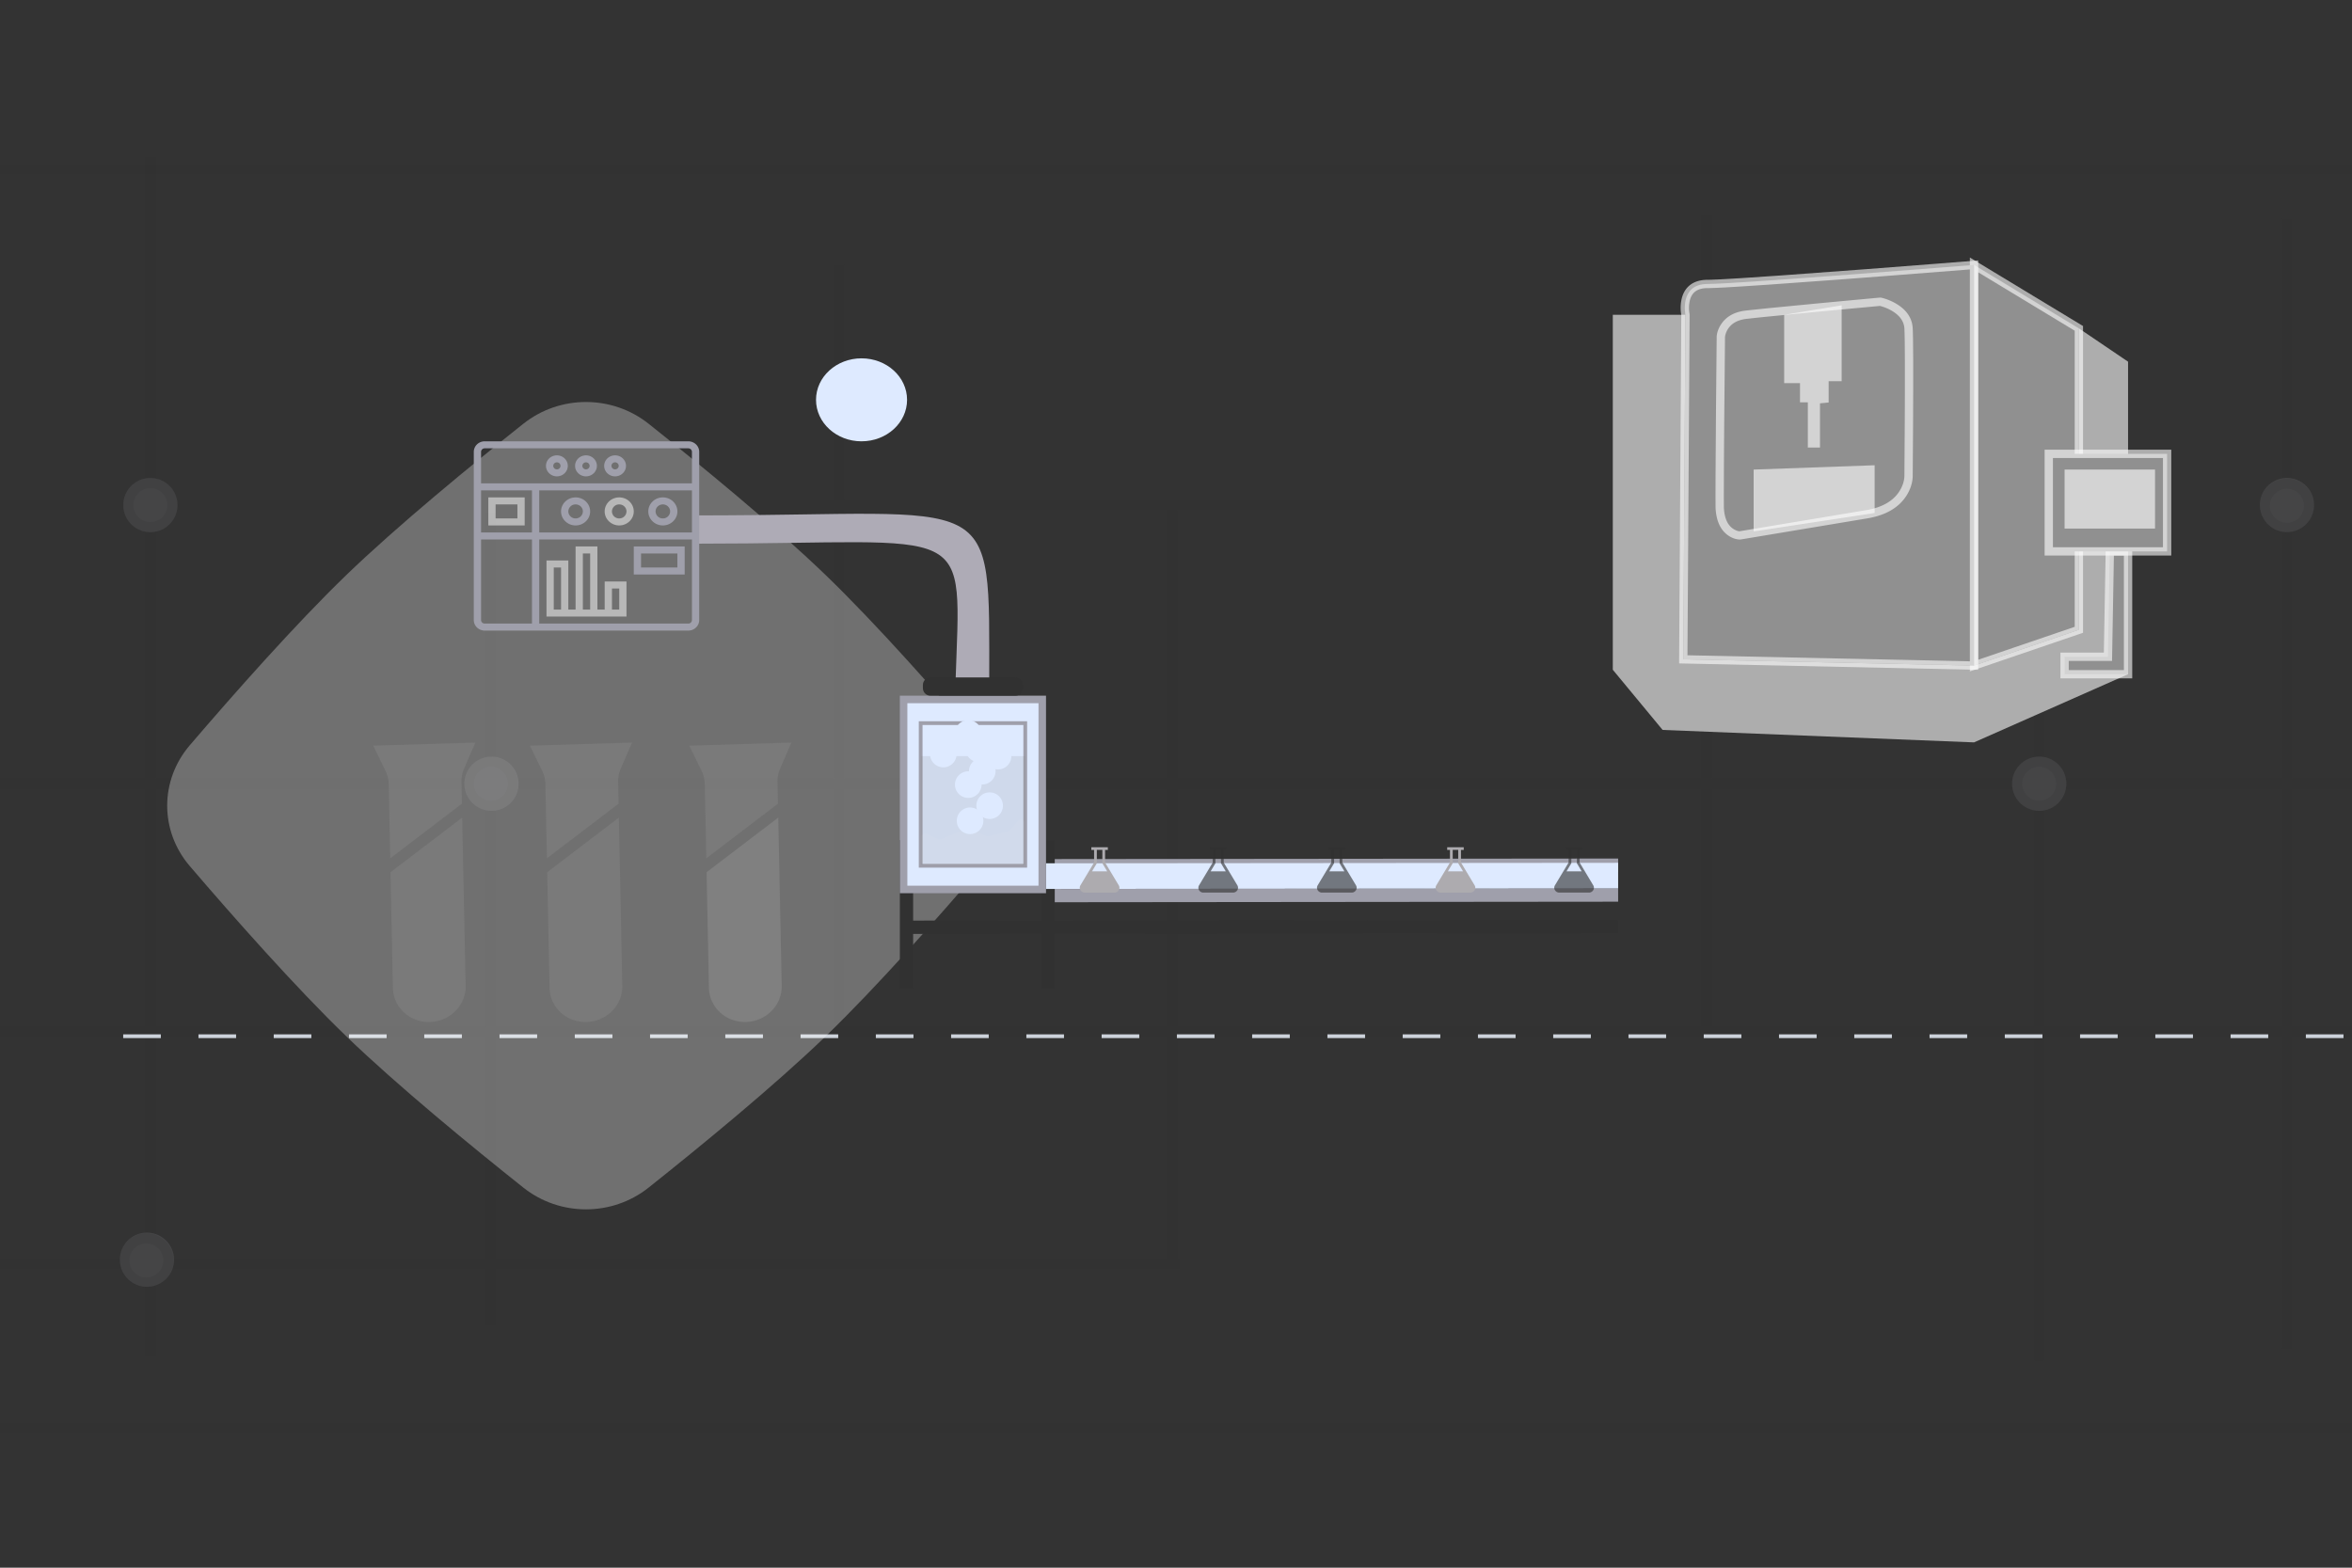
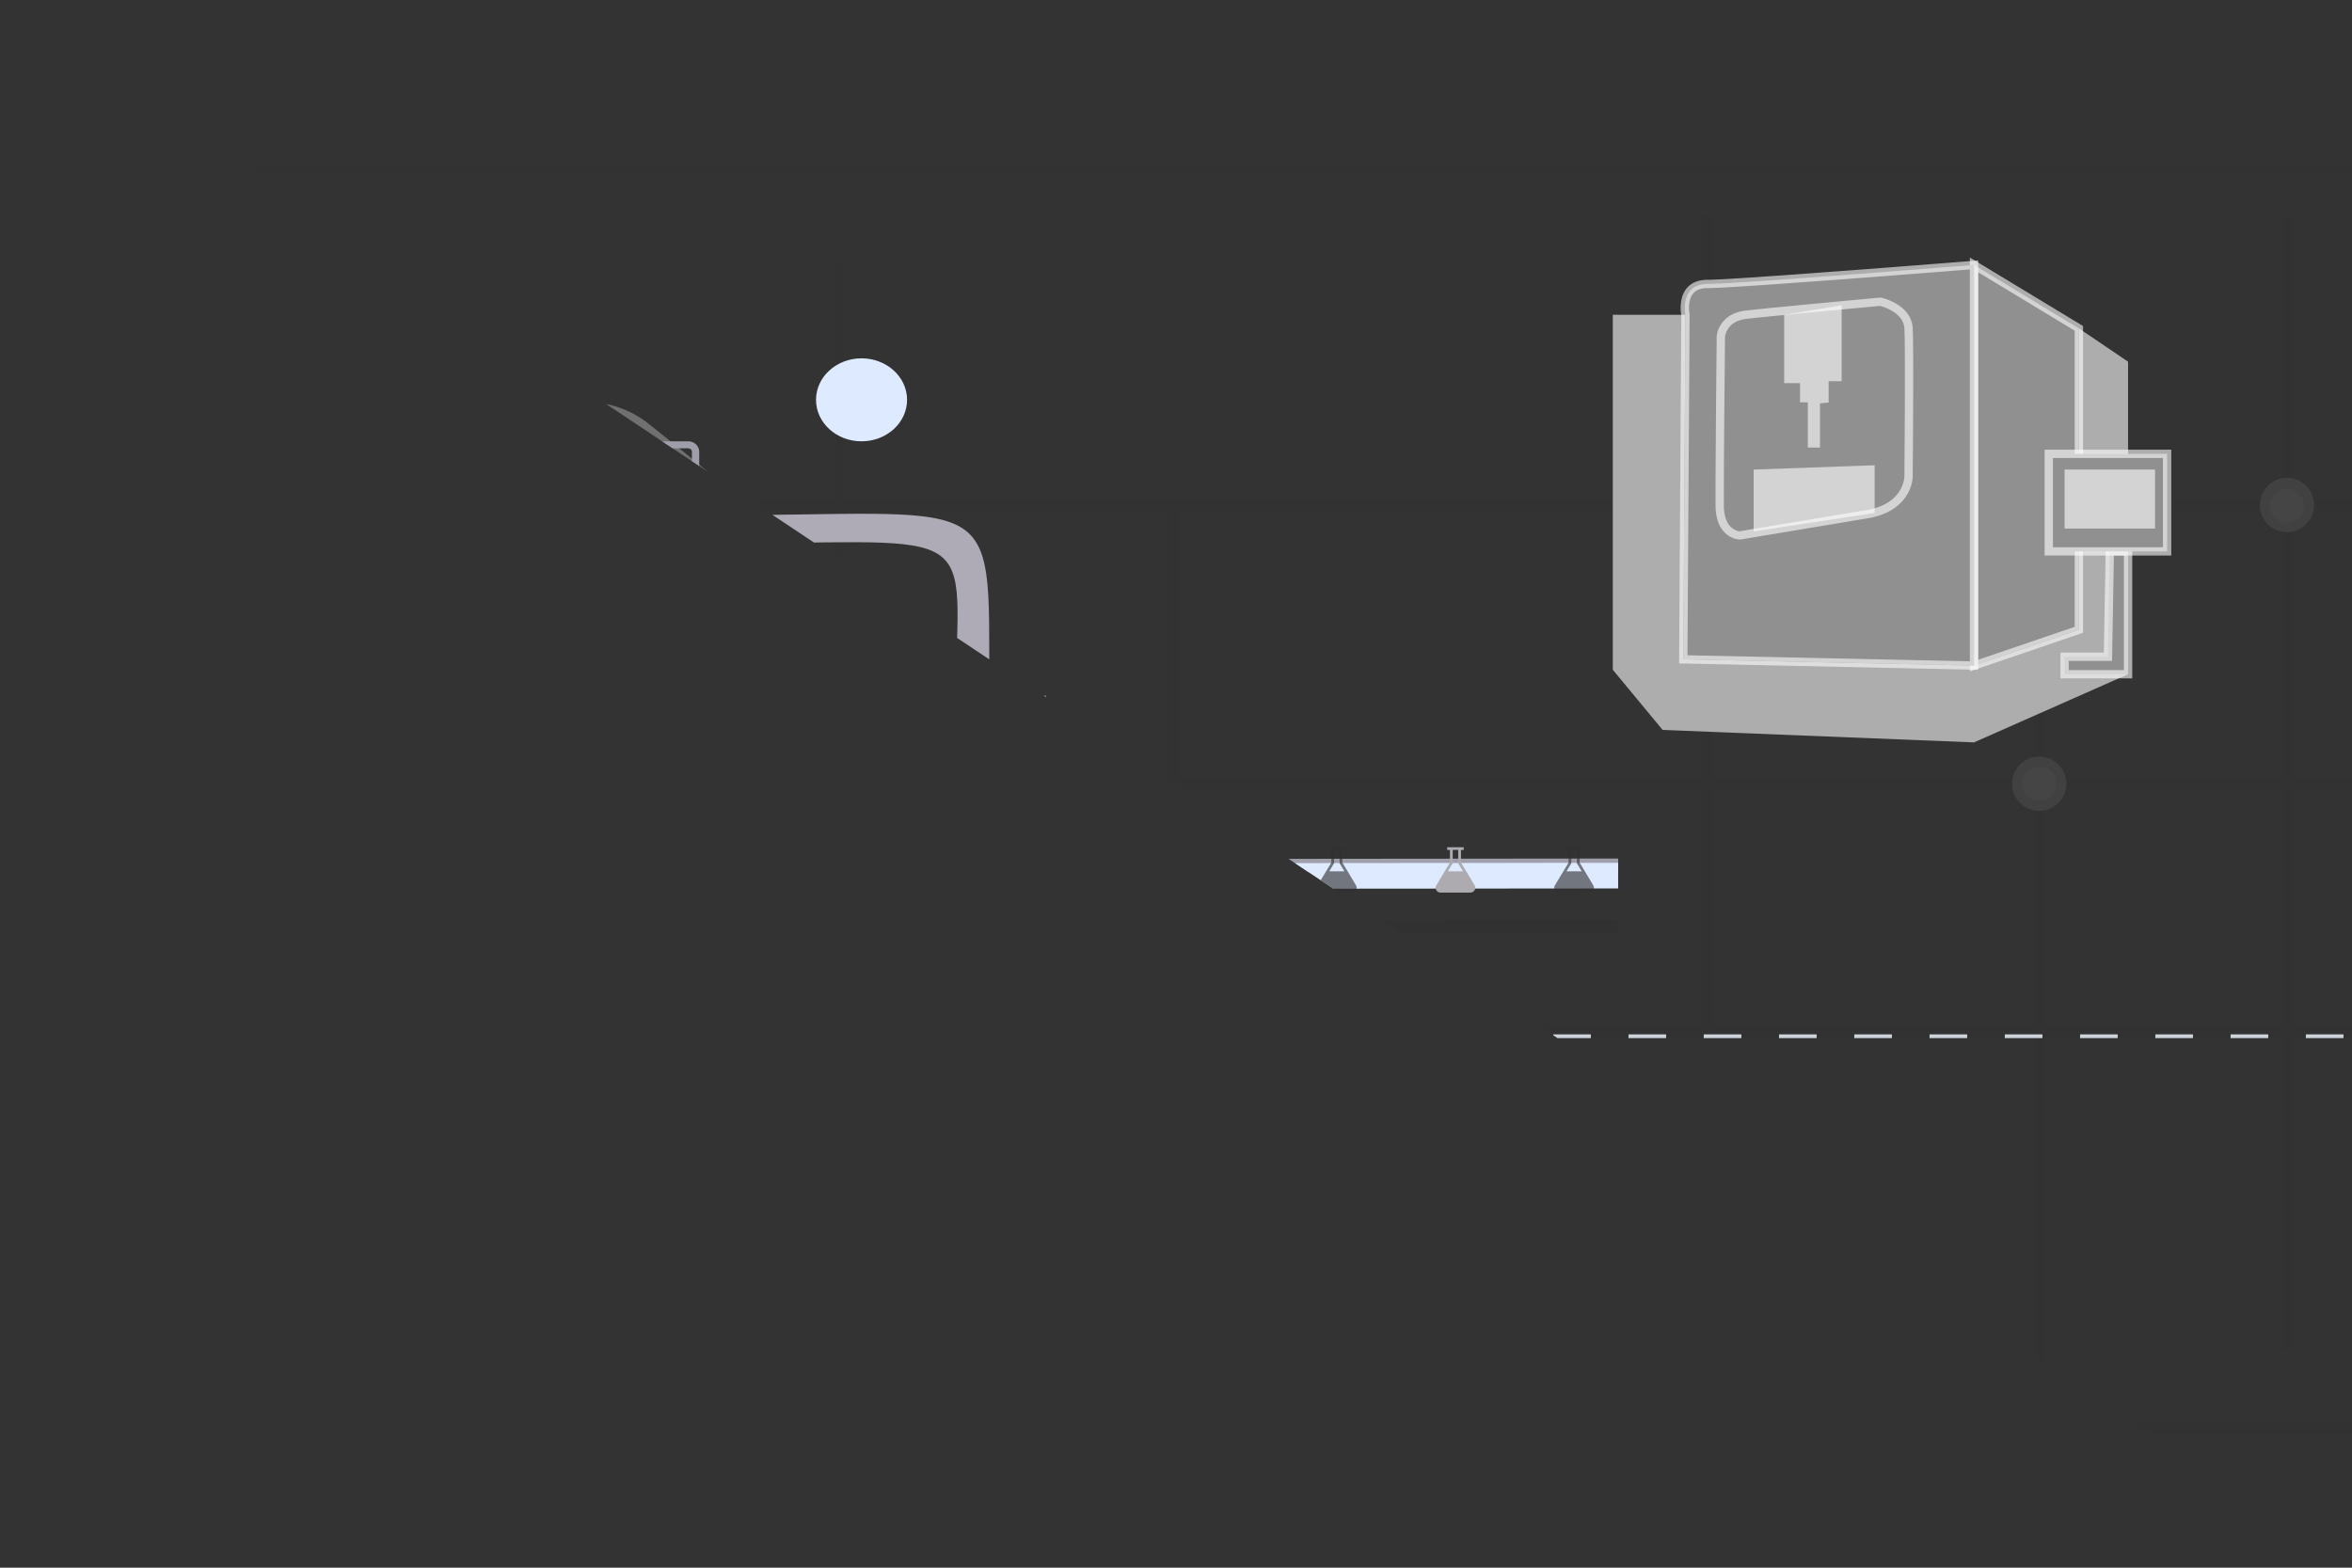
<svg xmlns="http://www.w3.org/2000/svg" width="210" height="140" fill="none">
  <rect width="100%" height="100%" fill="#333333" stroke="none" />
  <g clip-path="url(#a)">
    <path stroke="#313131" stroke-opacity=".2" stroke-width=".901" d="M-2.033 127.549V15.089h234.807v112.46H-2.033z" />
    <path stroke="#313131" stroke-miterlimit="10" stroke-opacity=".2" stroke-width=".901" d="M-14.927 112.845h120.274m20.737-20.736h91.242M-14.927 69.99h155.872M-17 92.109h155.872m-.001-22.119h106.103m-40.782-50.46v100.919m-22.12-81.566v82.602M152.35 19.184v72.925M-13.544 45.105h237.091M74.933 23.677v67.74m29.723-46.312v67.74M13.414 14v107.14m30.414-75.344v72.579" />
    <g opacity=".7">
      <path fill="#4D4D4F" d="M43.828 72.409a2.42 2.42 0 1 0 0-4.839 2.42 2.42 0 0 0 0 4.839z" />
      <path stroke="#313131" stroke-opacity=".2" stroke-width=".901" d="M45.797 69.99a1.969 1.969 0 1 1-3.938 0 1.969 1.969 0 0 1 3.938 0z" />
    </g>
    <g opacity=".7">
      <path fill="#4D4D4F" d="M13.427 47.524a2.419 2.419 0 1 0 0-4.838 2.419 2.419 0 0 0 0 4.838z" />
      <path stroke="#313131" stroke-opacity=".2" stroke-width=".901" d="M15.396 45.105a1.968 1.968 0 1 1-3.937 0 1.968 1.968 0 0 1 3.937 0z" />
    </g>
    <g opacity=".7">
      <path fill="#4D4D4F" d="M13.068 114.919a2.42 2.42 0 1 0 0-4.839 2.42 2.42 0 0 0 0 4.839z" />
      <path stroke="#313131" stroke-opacity=".2" stroke-width=".901" d="M15.037 112.5a1.97 1.97 0 1 1-3.938 0 1.97 1.97 0 0 1 3.938 0z" />
    </g>
    <g opacity=".7">
      <path fill="#4D4D4F" d="M204.192 47.524a2.419 2.419 0 1 0 .002-4.838 2.419 2.419 0 0 0-.002 4.838z" />
      <path stroke="#313131" stroke-opacity=".2" stroke-width=".901" d="M206.162 45.105a1.97 1.97 0 1 1-3.938 0 1.97 1.97 0 0 1 3.938 0z" />
    </g>
    <g opacity=".7">
      <path fill="#4D4D4F" d="M182.074 72.409a2.42 2.42 0 1 0-.002-4.84 2.42 2.42 0 0 0 .002 4.84z" />
      <path stroke="#313131" stroke-opacity=".2" stroke-width=".901" d="M184.042 69.99a1.968 1.968 0 1 1-3.937 0 1.968 1.968 0 0 1 3.937 0z" />
    </g>
-     <path fill="#9F9FAB" d="m144.477 80.525-.001-1.187-51.149.05.001 1.186 51.149-.05z" />
    <path stroke="#CCD2DA" stroke-dasharray="3.36 3.36" stroke-width=".335" d="M11 92.538h237.076" />
    <path stroke="#000" stroke-width=".335" d="m88.195 70.66-3.161 3.35" />
    <path fill="#fff" fill-opacity=".3" d="M16.945 77.345c-2.69-3.142-2.69-7.649 0-10.791 3.836-4.479 9.42-10.808 13.993-15.218 4.574-4.41 11.138-9.793 15.784-13.49 3.26-2.594 7.934-2.594 11.194 0 4.645 3.697 11.21 9.08 15.783 13.49 4.574 4.41 10.157 10.74 13.992 15.218 2.69 3.142 2.69 7.65 0 10.791-3.831 4.477-9.41 10.801-13.992 15.22-4.581 4.416-11.142 9.796-15.785 13.49-3.258 2.593-7.932 2.593-11.19 0-4.644-3.694-11.204-9.074-15.786-13.49-4.58-4.419-10.16-10.743-13.992-15.22z" />
    <path fill="gray" fill-opacity=".6" d="m42.444 66.314-9.123.273 1.099 2.252c.18.368.278.77.286 1.18l.136 6.632 6.4-4.882-.04-1.945a2.829 2.829 0 0 1 .238-1.196l1.004-2.314zM35.08 88.233c.035 1.73 1.518 3.089 3.312 3.035 1.793-.054 3.22-1.5 3.184-3.23l-.309-15.026-6.4 4.88.212 10.341zm21.353-21.919-9.123.273 1.099 2.252c.18.368.278.77.285 1.18l.136 6.632 6.4-4.882-.039-1.945a2.84 2.84 0 0 1 .237-1.196l1.005-2.314zm-7.365 21.919c.035 1.73 1.518 3.089 3.312 3.034 1.794-.053 3.22-1.498 3.184-3.229l-.308-15.026-6.4 4.88.212 10.341zm21.597-21.919-9.124.273 1.1 2.252c.18.368.277.77.285 1.18l.136 6.632 6.4-4.882-.04-1.945a2.857 2.857 0 0 1 .238-1.196l1.005-2.314z" />
    <path fill="gray" d="M63.3 88.233c.035 1.73 1.518 3.089 3.312 3.034 1.794-.053 3.22-1.498 3.184-3.229l-.308-15.026-6.4 4.88.211 10.341z" />
    <path fill="#9F9FAB" d="m144.479 77.856-.001-1.187-51.099.05.001 1.186 51.099-.05z" />
    <path fill="#313131" d="M81.53 75.02h-1.186v13.25h1.186V75.02zm12.644 0h-1.187v13.25h1.187V75.02z" />
    <path fill="#AEABB6" d="M88.323 61.138c0-17.808 1.001-15.11-25.977-15.11v2.523c24.883 0 23.432-2.323 22.962 12.587h3.015z" />
    <path fill="url(#b)" stroke="#9F9FAB" stroke-width=".671" d="M93.059 62.464h-12.38V79.43h12.38V62.464z" />
    <path fill="#313131" d="m144.479 83.344-.001-1.186-63.83.054V83.4l63.831-.055z" />
    <path fill="#9F9FAB" d="M61.456 39.411h-18.18c-.536 0-.973.422-.973.94v15.022c0 .519.437.94.974.94h18.18c.536 0 .973-.421.973-.94V40.35c0-.517-.437-.939-.974-.939zm-18.18.626h18.18c.18 0 .325.14.325.313v2.817H42.952V40.35c0-.173.145-.313.325-.313zm4.87 3.756h13.635v3.755H48.146v-3.755zm-.65 3.755h-4.544v-3.755h4.545v3.755zm-4.544 7.825v-7.198h4.545v7.512h-4.22a.319.319 0 0 1-.325-.314zm18.504.314h-13.31v-7.512h13.635v7.198a.319.319 0 0 1-.325.314z" />
    <path fill="#9F9FAB" d="M49.723 42.54c.537 0 .974-.42.974-.938 0-.517-.437-.938-.974-.938-.537 0-.974.42-.974.938s.437.939.974.939zm0-1.251a.32.32 0 0 1 .325.313.32.32 0 0 1-.325.313.32.32 0 0 1-.325-.313.32.32 0 0 1 .325-.313zm2.597 1.251c.537 0 .974-.42.974-.938 0-.517-.437-.938-.974-.938-.537 0-.974.42-.974.938s.437.939.974.939zm0-1.251a.32.32 0 0 1 .325.313.32.32 0 0 1-.325.313.32.32 0 0 1-.325-.313.32.32 0 0 1 .325-.313zm2.598 1.251c.537 0 .974-.42.974-.938 0-.517-.437-.938-.974-.938-.537 0-.974.42-.974.938s.437.939.974.939zm0-1.251a.32.32 0 0 1 .324.313.32.32 0 0 1-.324.313.32.32 0 0 1-.325-.313.32.32 0 0 1 .325-.313z" />
    <path fill="#fff" fill-opacity=".5" d="M46.847 46.923V44.42h-3.246v2.504h3.246zm-2.597-1.878h1.948v1.252H44.25v-1.252z" />
    <path fill="#9F9FAB" d="M59.183 44.42c-.716 0-1.298.56-1.298 1.251 0 .69.582 1.252 1.298 1.252.717 0 1.299-.561 1.299-1.252 0-.69-.582-1.252-1.299-1.252zm0 1.877a.638.638 0 0 1-.649-.626c0-.345.291-.626.65-.626.357 0 .649.28.649.626a.638.638 0 0 1-.65.626z" />
    <path fill="#fff" fill-opacity=".5" d="M55.288 44.42c-.716 0-1.299.56-1.299 1.251 0 .69.583 1.252 1.299 1.252s1.298-.561 1.298-1.252c0-.69-.582-1.252-1.298-1.252zm0 1.877a.638.638 0 0 1-.65-.626.64.64 0 0 1 .65-.626c.358 0 .649.28.649.626a.638.638 0 0 1-.65.626z" />
    <path fill="#9F9FAB" d="M51.393 44.42c-.716 0-1.299.56-1.299 1.251 0 .69.583 1.252 1.299 1.252s1.298-.561 1.298-1.252c0-.69-.582-1.252-1.298-1.252zm0 1.877a.638.638 0 0 1-.65-.626.64.64 0 0 1 .65-.626c.358 0 .649.28.649.626a.638.638 0 0 1-.65.626z" />
    <path fill="#fff" fill-opacity=".5" d="M53.99 54.435h-.65V48.8h-1.948v5.635h-.649v-4.382h-1.948v5.008h7.142v-3.13H53.99v2.504zm-3.896 0h-.65v-3.756h.65v3.756zm1.948-5.008h.65v5.008h-.65v-5.008zm2.597 3.13h.65v1.878h-.65v-1.878z" />
    <path fill="#9F9FAB" d="M56.587 51.305h4.545V48.8h-4.545v2.505zm.65-1.878h3.245v1.252h-3.246v-1.252z" />
    <path fill="url(#c)" d="m144.478 79.34-.002-2.287-51.08.044.002 2.287 51.08-.043z" />
    <path fill="#ADABAF" d="m99.886 79.059-1.217-2.03V75.9h.246v-.237H97.44v.237h.246v1.13l-1.217 2.03a.418.418 0 0 0 0 .436.452.452 0 0 0 .39.217h2.637a.45.45 0 0 0 .391-.218.418.418 0 0 0 0-.435zM97.5 77.813l.432-.72v-1.194h.492v1.194l.432.72H97.5z" />
    <path fill="#313131" fill-opacity=".62" d="m110.478 79.059-1.217-2.03V75.9h.246v-.237h-1.476v.237h.246v1.13l-1.217 2.03a.416.416 0 0 0 0 .436.45.45 0 0 0 .391.217h2.636a.45.45 0 0 0 .391-.218.416.416 0 0 0 0-.435zm-2.387-1.246.432-.72v-1.194h.492v1.194l.432.72h-1.356zm12.978 1.246-1.216-2.03V75.9h.246v-.237h-1.477v.237h.246v1.13l-1.216 2.03a.416.416 0 0 0 0 .436c.08.135.226.217.39.217h2.637a.45.45 0 0 0 .39-.218.416.416 0 0 0 0-.435zm-2.386-1.246.432-.72v-1.194h.491v1.194l.432.72h-1.355z" />
    <path fill="#ADABAF" d="m131.661 79.059-1.216-2.03V75.9h.246v-.237h-1.478v.237h.247v1.13l-1.216 2.03a.418.418 0 0 0-.001.436.45.45 0 0 0 .391.217h2.637a.452.452 0 0 0 .39-.218.416.416 0 0 0 0-.435zm-2.386-1.246.431-.72v-1.194h.492v1.194l.432.72h-1.355z" />
    <path fill="#313131" fill-opacity=".62" d="m142.254 79.059-1.217-2.03V75.9h.246v-.237h-1.477v.237h.247v1.13l-1.218 2.03a.416.416 0 0 0 0 .436.453.453 0 0 0 .392.217h2.637a.452.452 0 0 0 .39-.218.416.416 0 0 0 0-.435zm-2.387-1.246.431-.72v-1.194h.493v1.194l.432.72h-1.356z" />
    <path stroke="#9F9FAB" stroke-width=".335" d="M91.54 64.578h-9.338v12.738h9.338V64.578z" />
    <path fill="#fff" fill-opacity=".5" d="M91.484 76.934v-3.42a.336.336 0 0 0-.589-.22l-.747.86a.342.342 0 0 1-.175.106l-1.713.408a.339.339 0 0 1-.214-.02l-1.469-.651a.338.338 0 0 0-.263-.004l-2.287.941a.33.33 0 0 1-.27-.006l-1.003-.47a.336.336 0 0 0-.477.305v2.17c0 .186.15.336.335.336h8.537c.185 0 .335-.15.335-.335z" opacity=".1" />
    <path fill="#313131" d="M90.668 60.497h-7.595c-.37 0-.671.3-.671.671v.29c0 .37.3.67.67.67h7.596c.37 0 .671-.3.671-.67v-.29c0-.37-.3-.67-.67-.67z" />
    <path fill="gray" d="M91.503 77.296v-9.77h-9.275v9.77h9.275z" opacity=".16" />
    <path fill="url(#d)" d="M84.19 68.526a1.187 1.187 0 1 0 0-2.373 1.187 1.187 0 0 0 0 2.373z" />
    <path fill="url(#e)" d="M86.418 66.684a1.187 1.187 0 1 0 0-2.373 1.187 1.187 0 0 0 0 2.373z" />
    <path fill="url(#f)" d="M87.359 68.054a1.187 1.187 0 1 0 0-2.373 1.187 1.187 0 0 0 0 2.373z" />
    <path fill="url(#g)" d="M89.113 68.713a1.187 1.187 0 1 0 0-2.374 1.187 1.187 0 0 0 0 2.374z" />
-     <path fill="url(#h)" d="M86.614 74.486a1.187 1.187 0 1 0 0-2.374 1.187 1.187 0 0 0 0 2.374z" />
    <path fill="url(#i)" d="M88.327 73.136a1.187 1.187 0 1 0 0-2.373 1.187 1.187 0 0 0 0 2.373z" />
    <path fill="url(#j)" d="M86.418 71.255a1.187 1.187 0 1 0 0-2.373 1.187 1.187 0 0 0 0 2.373z" />
    <path fill="url(#k)" d="M87.703 70.056a1.187 1.187 0 1 0 0-2.374 1.187 1.187 0 0 0 0 2.374z" />
    <path fill="url(#l)" d="M76.923 39.41c2.245 0 4.065-1.658 4.065-3.705 0-2.046-1.82-3.705-4.065-3.705-2.244 0-4.064 1.659-4.064 3.705 0 2.047 1.82 3.706 4.064 3.706z" />
    <path fill="#fff" fill-opacity=".6" fill-rule="evenodd" d="m185.614 56.242-9.361 3.196v6.858l13.753-6.086V32.3l-4.392-2.975v26.917zM144 28.111V59.81l4.448 5.375 27.805 1.112v-6.858l-25.958-.557.193-30.77H144z" clip-rule="evenodd" />
    <path fill="#909090" fill-rule="evenodd" d="m188.376 49.242-.166 9.41h-3.871v1.558h5.667V49.242h-1.63z" clip-rule="evenodd" />
    <path fill="#fff" fill-opacity=".6" d="M190.378 48.871h-2.366l-.168 9.409h-3.876v2.301h6.41v-11.71zm-.744.743v10.225h-4.924v-.817h3.865l.166-9.408h.893z" />
    <path fill="#909090" fill-rule="evenodd" d="m176.253 59.438 9.361-3.196V29.326l-9.361-5.667v35.779z" clip-rule="evenodd" />
    <path fill="#fff" fill-opacity=".6" d="M175.882 23v36.957l10.103-3.449V29.116L175.882 23zm.742 1.317 8.618 5.217v26.443l-8.618 2.941V24.317z" />
    <path fill="#909090" fill-rule="evenodd" d="M182.926 49.243h10.566V40.53h-10.566v8.712z" clip-rule="evenodd" />
    <path fill="#fff" fill-opacity=".6" d="M193.863 40.16h-11.308v9.453h11.308V40.16zm-.743.741v7.97h-9.822V40.9h9.822z" />
    <path fill="#fff" fill-opacity=".6" fill-rule="evenodd" d="M184.339 47.204h8.075v-5.27h-8.075v5.27z" clip-rule="evenodd" />
    <path fill="#909090" fill-rule="evenodd" d="M150.487 28.111s-.574-2.752 1.976-2.752 23.79-1.7 23.79-1.7v35.779l-25.959-.556.193-30.771z" clip-rule="evenodd" />
    <path fill="#fff" fill-opacity=".6" d="M176.624 59.817v-36.56l-3.759.297-6.089.472-7.7.569-3.697.25-1.716.1-.908.038-.292.005c-1.292 0-2.044.637-2.304 1.655a3.64 3.64 0 0 0-.068 1.335l.018.124.007.041-.195 31.102 26.703.572zm-.743-35.756v34.997l-25.214-.54.192-30.405-.008-.078-.016-.097-.007-.05a2.937 2.937 0 0 1 .051-1.061c.179-.702.645-1.097 1.584-1.097h.135l.569-.02.806-.038 1.429-.085 2.595-.172 6.264-.454 4.083-.31 7.537-.59z" />
    <path fill="#fff" fill-opacity=".6" d="m167.964 26.582-.115-.007-5.382.503-4.644.45-1.59.167-.41.047c-.963.117-1.65.52-2.084 1.117-.32.44-.444.88-.463 1.194l-.059 6.222-.042 6.15-.005 1.888.005 1.012c.051 1.177.434 1.974 1.054 2.44.416.313.833.417 1.134.417l.158-.021 11.211-1.869c1.68-.28 2.806-.987 3.458-1.983.421-.641.578-1.28.588-1.782l.033-4.756.011-3.328-.001-2.287-.016-1.869-.017-.732-.011-.25c-.047-.879-.528-1.564-1.291-2.069a4.825 4.825 0 0 0-1.452-.637l-.07-.017zm-.11.738c.373.095.82.27 1.222.536.584.386.927.874.96 1.49l.019.566.012.707.012 1.776v2.584l-.011 2.789-.033 4.75c-.007.368-.132.874-.466 1.384-.536.819-1.48 1.411-2.959 1.658l-11.308 1.885c-.093-.005-.359-.072-.627-.273-.434-.327-.717-.915-.758-1.867l-.004-.993.009-2.788.021-3.23.075-8.215.017-.096a1.785 1.785 0 0 1 .305-.688c.312-.43.813-.723 1.573-.816l.827-.092.784-.082 4.188-.41 3.394-.32 2.748-.255z" />
    <path fill="#fff" fill-opacity=".6" fill-rule="evenodd" d="M156.575 47.456v-5.522l10.803-.386v4.263l-10.803 1.645zm2.726-19.345v6.104h1.413v1.716h.7v4.037h1.084v-3.947l.775-.077V34.04h1.16v-6.774l-5.132.845z" clip-rule="evenodd" />
  </g>
  <defs>
    <linearGradient id="b" x1="397.641" x2="1052.35" y1="1753.09" y2="1672.38" gradientUnits="userSpaceOnUse">
      <stop offset=".221" stop-color="#DEEAFF" />
      <stop offset=".689" stop-color="#EDEFFC" />
      <stop offset="1" stop-color="#F6EFF6" />
    </linearGradient>
    <linearGradient id="c" x1="-4848.63" x2="-4848.62" y1="195.501" y2="195.946" gradientUnits="userSpaceOnUse">
      <stop offset=".221" stop-color="#DEEAFF" />
      <stop offset=".689" stop-color="#EDEFFC" />
      <stop offset="1" stop-color="#F6EFF6" />
    </linearGradient>
    <linearGradient id="d" x1="98.495" x2="315.397" y1="279.801" y2="243.763" gradientUnits="userSpaceOnUse">
      <stop offset=".221" stop-color="#DEEAFF" />
      <stop offset=".689" stop-color="#EDEFFC" />
      <stop offset="1" stop-color="#F6EFF6" />
    </linearGradient>
    <linearGradient id="e" x1="100.69" x2="317.581" y1="277.965" y2="241.688" gradientUnits="userSpaceOnUse">
      <stop offset=".221" stop-color="#DEEAFF" />
      <stop offset=".689" stop-color="#EDEFFC" />
      <stop offset="1" stop-color="#F6EFF6" />
    </linearGradient>
    <linearGradient id="f" x1="101.67" x2="318.611" y1="279.185" y2="243.165" gradientUnits="userSpaceOnUse">
      <stop offset=".221" stop-color="#DEEAFF" />
      <stop offset=".689" stop-color="#EDEFFC" />
      <stop offset="1" stop-color="#F6EFF6" />
    </linearGradient>
    <linearGradient id="g" x1="103.402" x2="320.319" y1="279.999" y2="244.001" gradientUnits="userSpaceOnUse">
      <stop offset=".221" stop-color="#DEEAFF" />
      <stop offset=".689" stop-color="#EDEFFC" />
      <stop offset="1" stop-color="#F6EFF6" />
    </linearGradient>
    <linearGradient id="h" x1="100.92" x2="317.823" y1="285.76" y2="249.443" gradientUnits="userSpaceOnUse">
      <stop offset=".221" stop-color="#DEEAFF" />
      <stop offset=".689" stop-color="#EDEFFC" />
      <stop offset="1" stop-color="#F6EFF6" />
    </linearGradient>
    <linearGradient id="i" x1="102.641" x2="319.574" y1="284.537" y2="248.324" gradientUnits="userSpaceOnUse">
      <stop offset=".221" stop-color="#DEEAFF" />
      <stop offset=".689" stop-color="#EDEFFC" />
      <stop offset="1" stop-color="#F6EFF6" />
    </linearGradient>
    <linearGradient id="j" x1="100.726" x2="317.665" y1="282.883" y2="246.381" gradientUnits="userSpaceOnUse">
      <stop offset=".221" stop-color="#DEEAFF" />
      <stop offset=".689" stop-color="#EDEFFC" />
      <stop offset="1" stop-color="#F6EFF6" />
    </linearGradient>
    <linearGradient id="k" x1="102.011" x2="318.904" y1="281.254" y2="245.181" gradientUnits="userSpaceOnUse">
      <stop offset=".221" stop-color="#DEEAFF" />
      <stop offset=".689" stop-color="#EDEFFC" />
      <stop offset="1" stop-color="#F6EFF6" />
    </linearGradient>
    <linearGradient id="l" x1="125.918" x2="864.558" y1="696.677" y2="561.688" gradientUnits="userSpaceOnUse">
      <stop offset=".221" stop-color="#DEEAFF" />
      <stop offset=".689" stop-color="#EDEFFC" />
      <stop offset="1" stop-color="#F6EFF6" />
    </linearGradient>
    <clipPath id="a">
-       <path fill="#fff" d="M0 0h210v140H0z" />
+       <path fill="#fff" d="M0 0h210v140z" />
    </clipPath>
  </defs>
</svg>